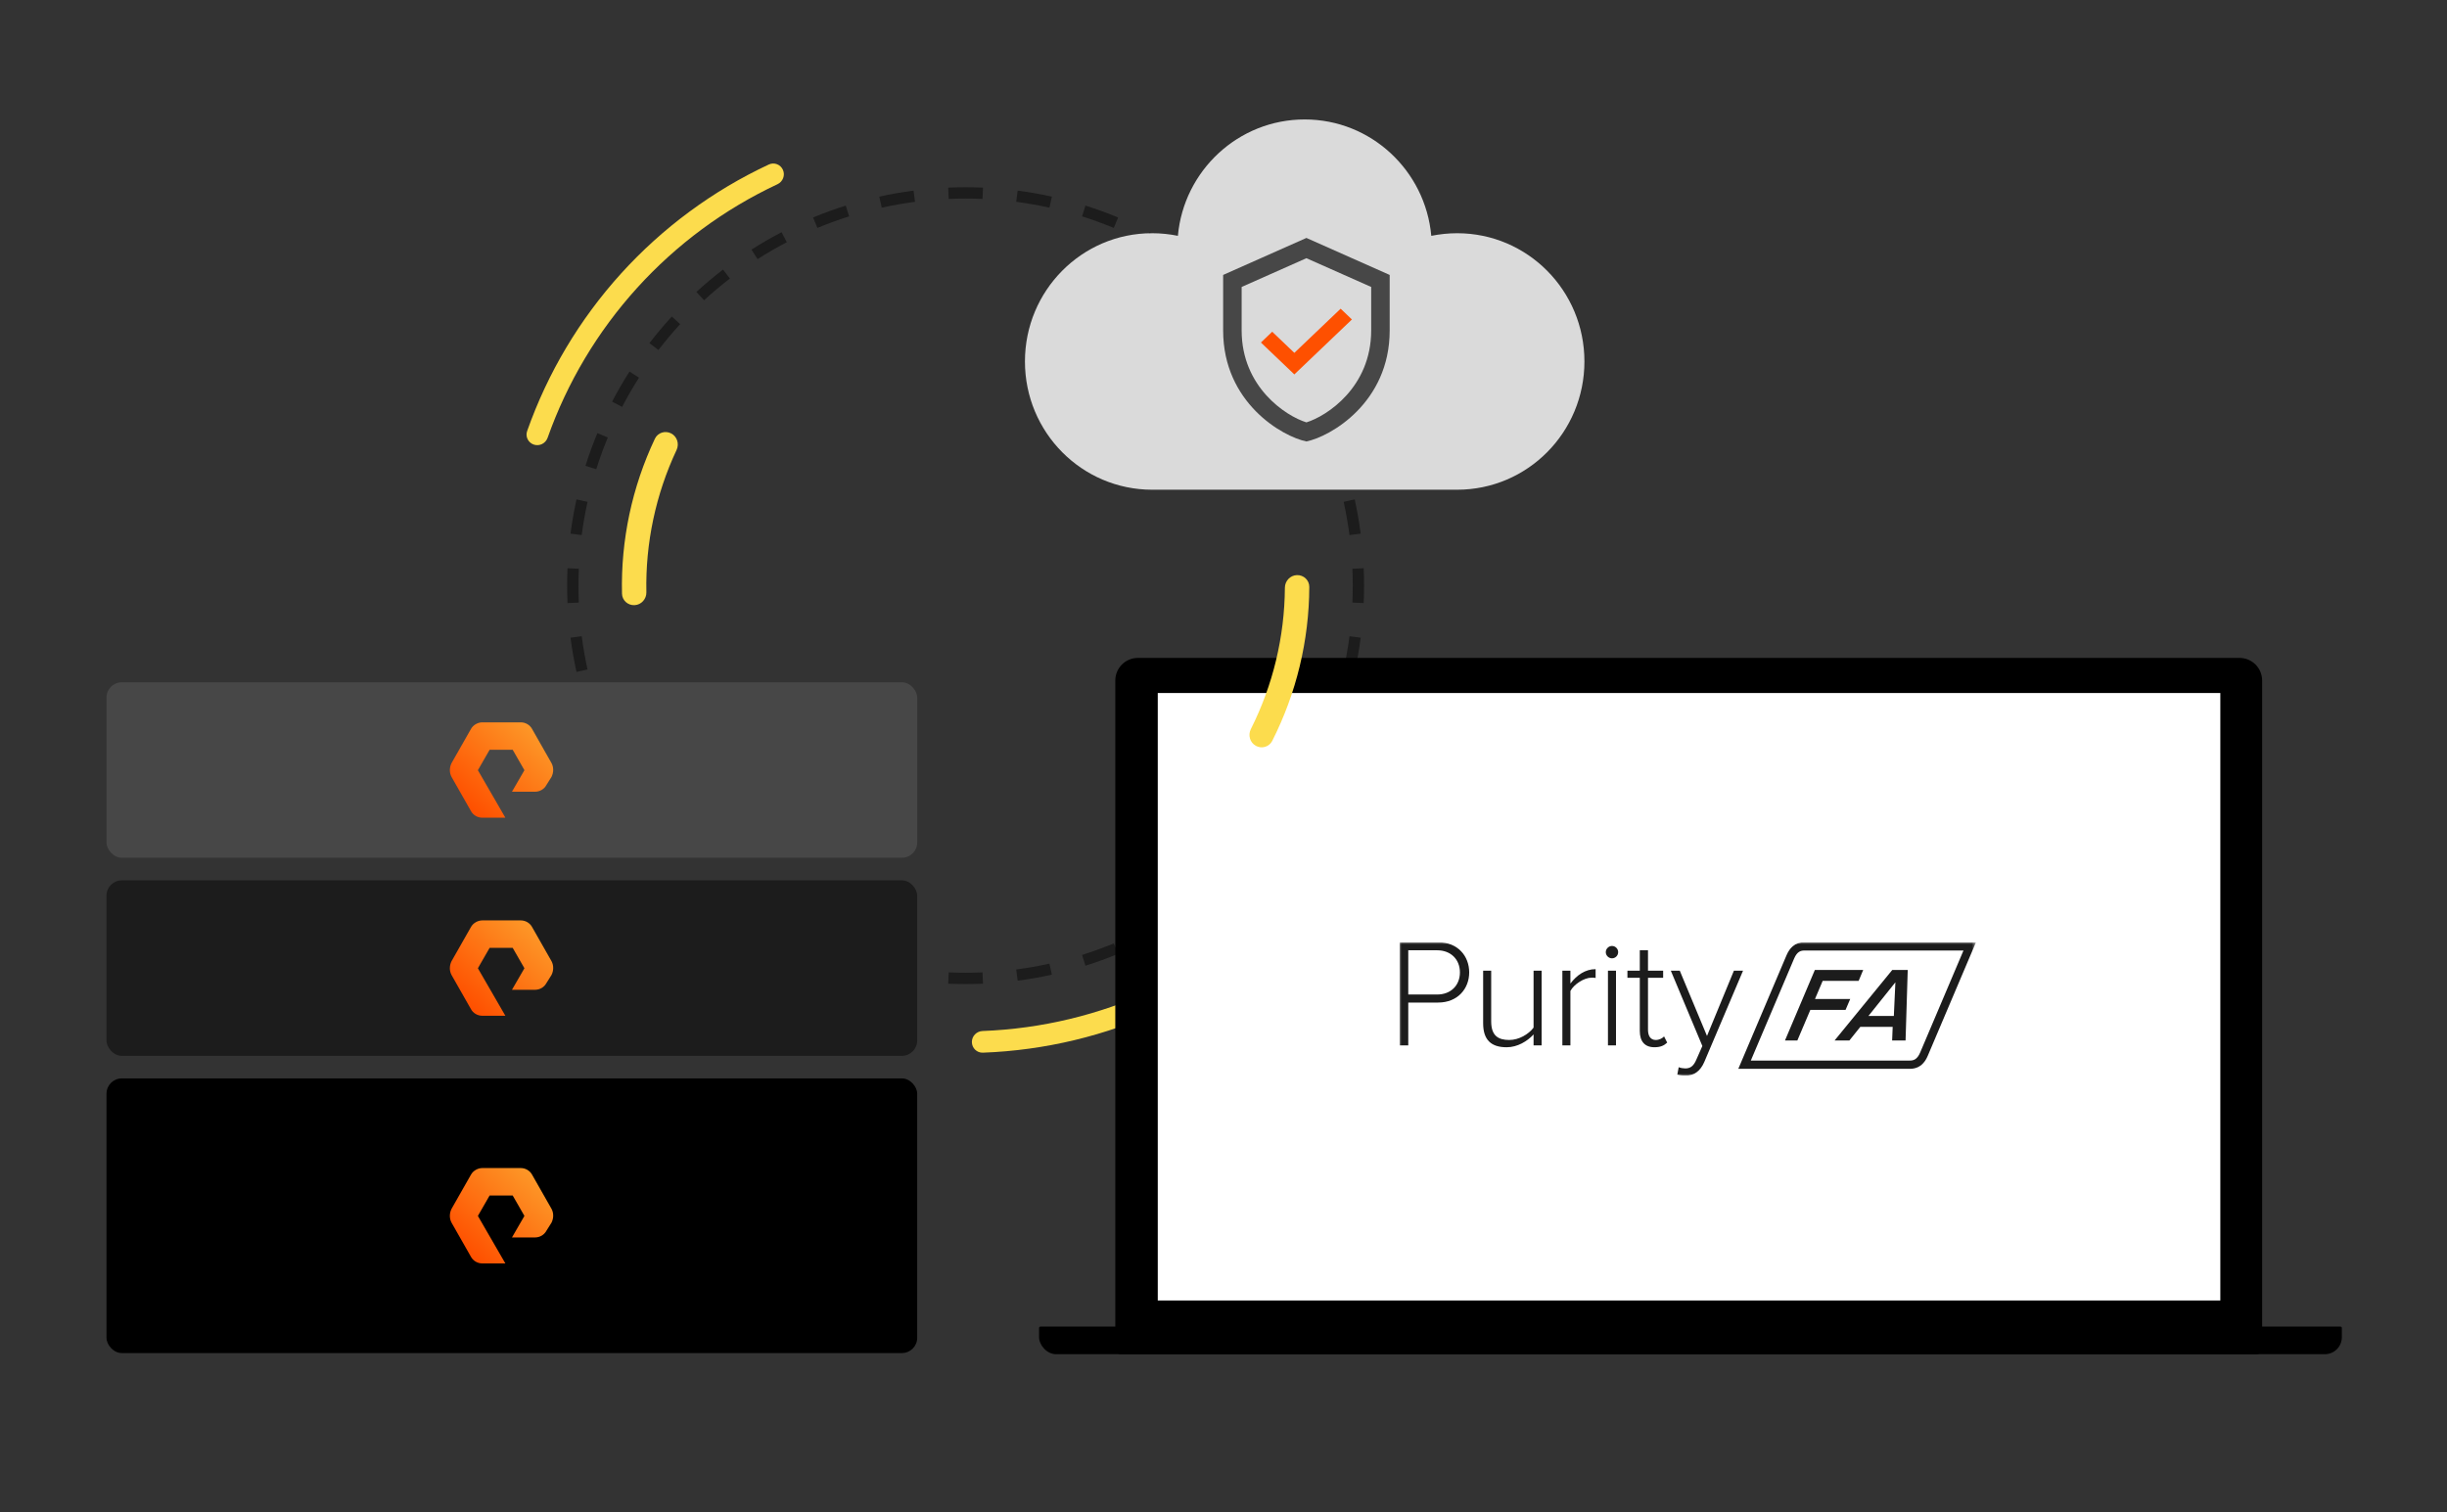
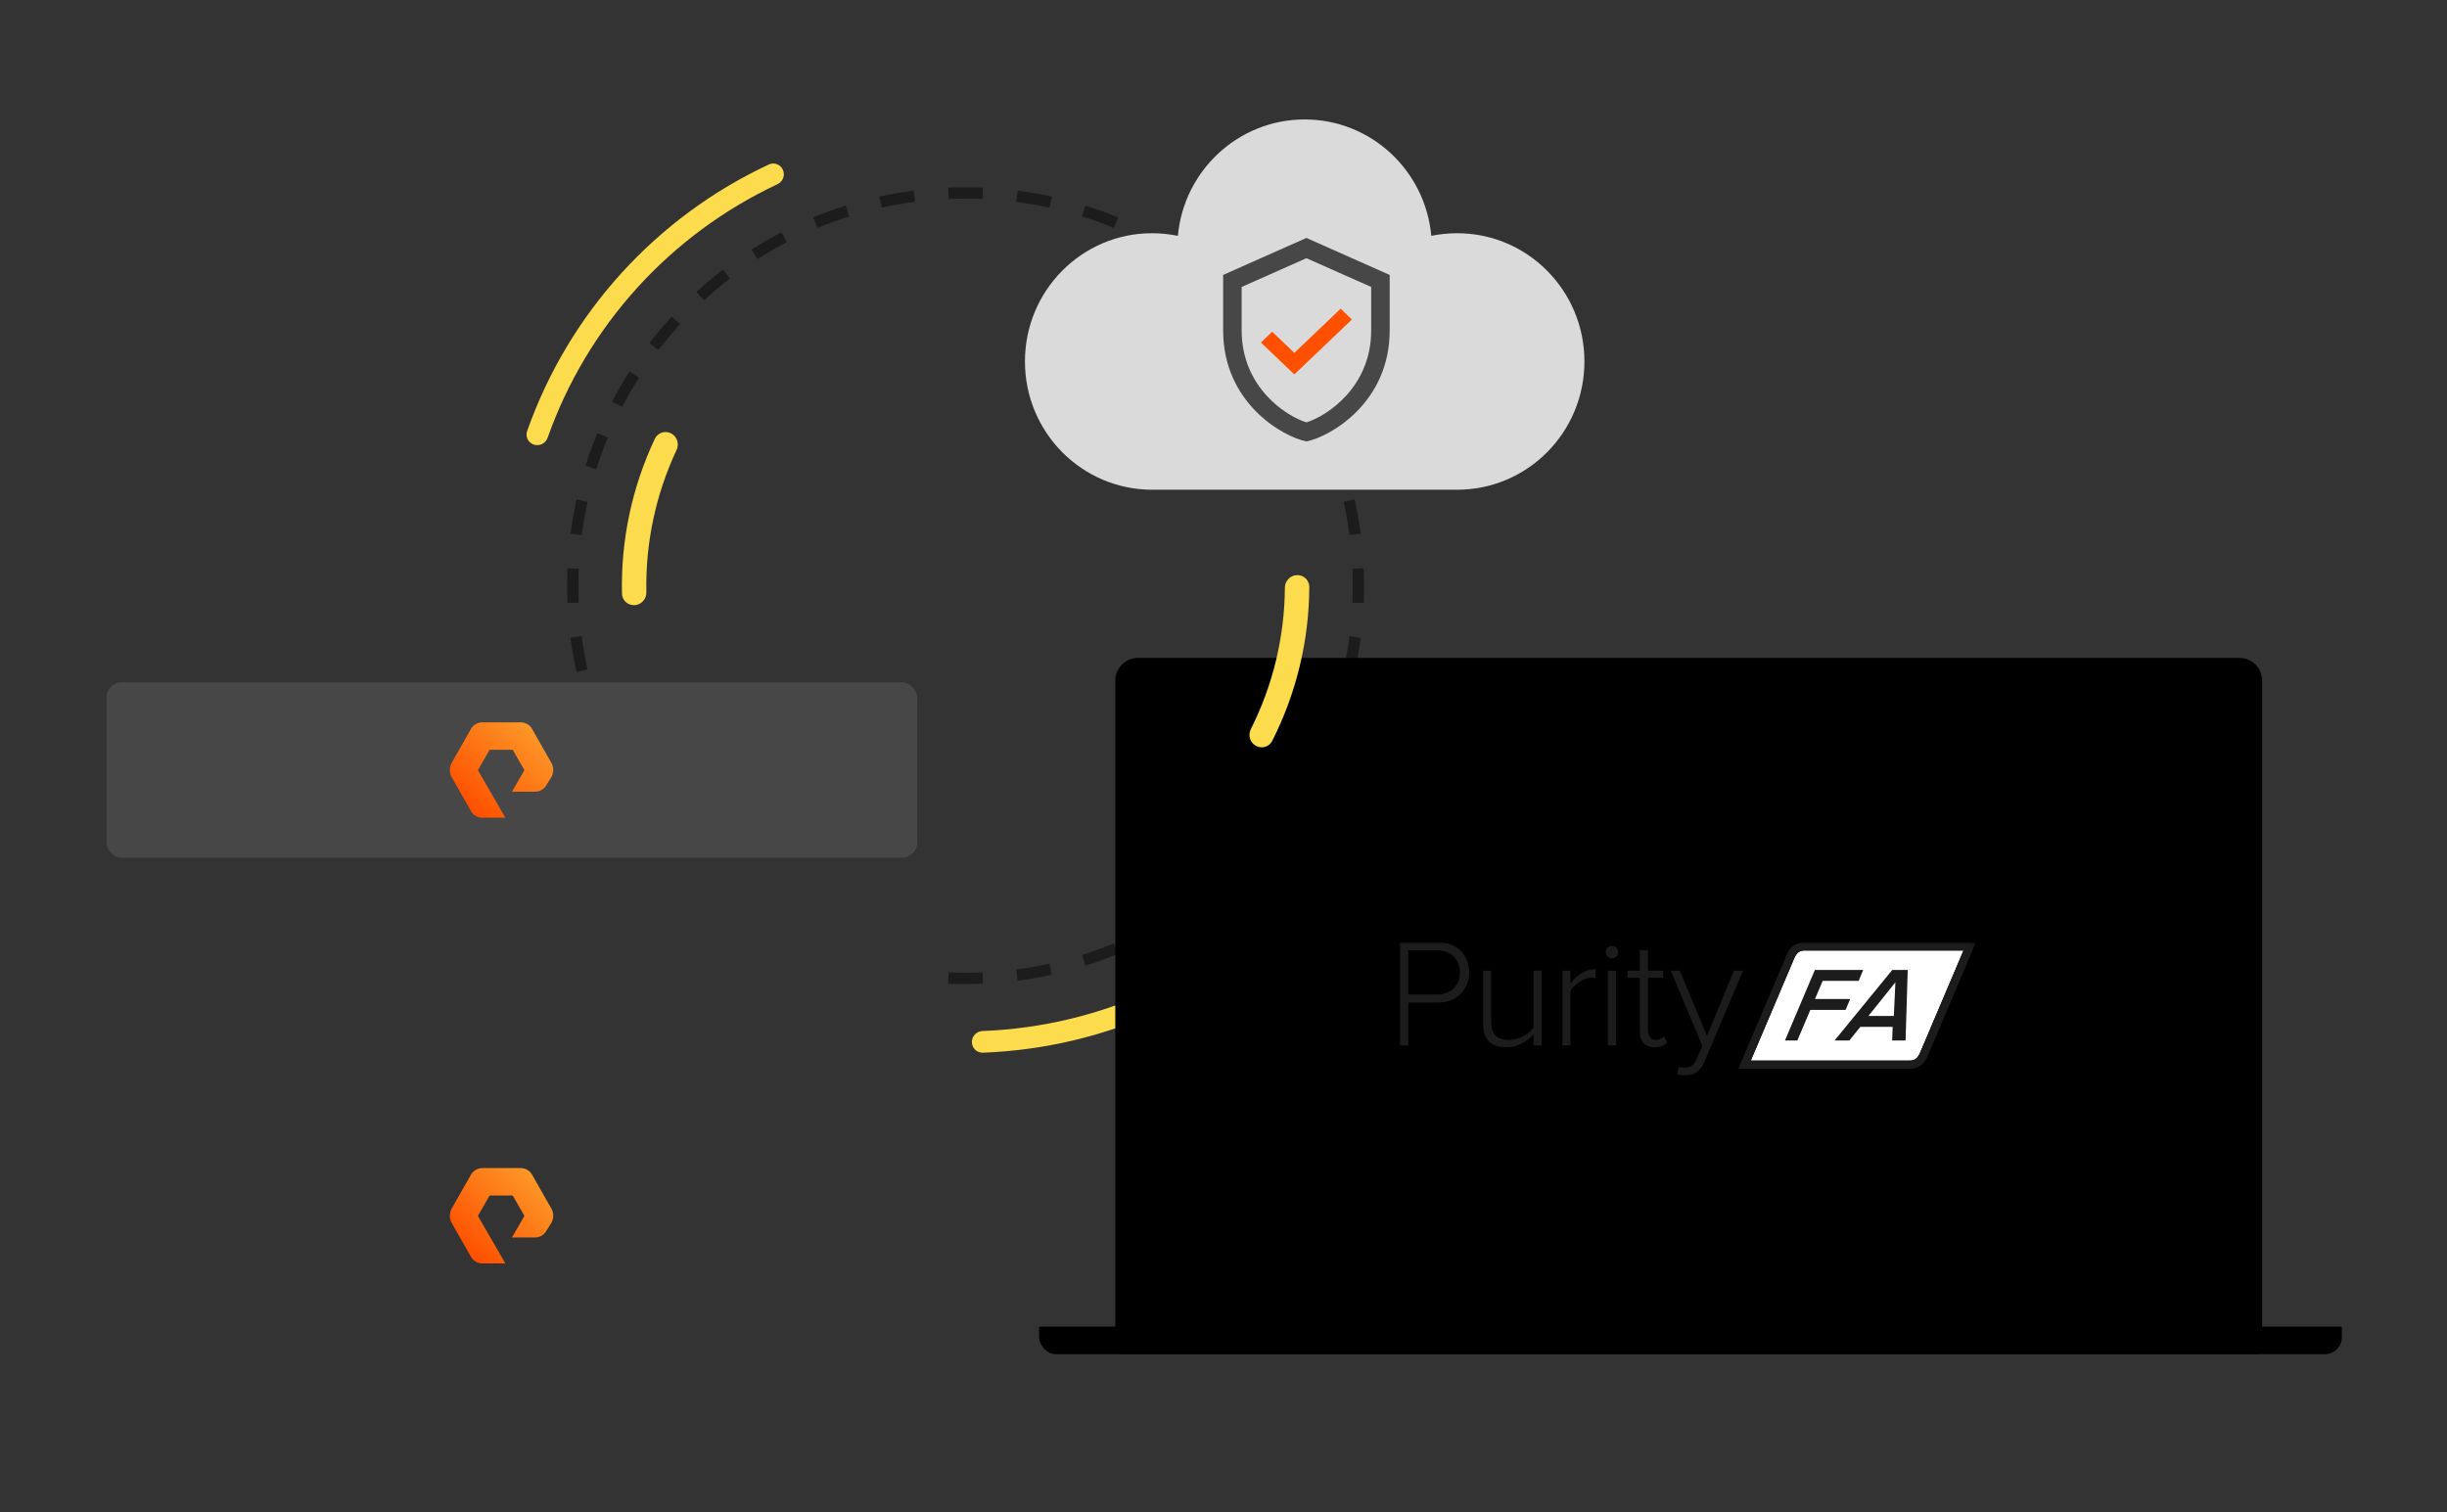
<svg xmlns="http://www.w3.org/2000/svg" width="605" height="374" viewBox="0 0 605 374" fill="none">
  <rect x="0" y="0" width="605" height="374" fill="#333333" stroke="none" />
  <path d="M323.908 218.908C325.024 219.878 325.144 221.572 324.148 222.665C313.808 234.01 301.306 243.188 287.365 249.655C273.424 256.121 258.342 259.739 243.003 260.306C241.525 260.36 240.31 259.175 240.289 257.696C240.269 256.218 241.452 255.006 242.929 254.95C257.515 254.395 271.855 250.947 285.112 244.797C298.369 238.647 310.262 229.926 320.107 219.149C321.104 218.058 322.793 217.937 323.908 218.908Z" fill="#FCDC4D" />
  <path fill-rule="evenodd" clip-rule="evenodd" d="M335.764 149.063L337.16 149.123C337.221 147.696 337.252 146.262 337.252 144.821C337.252 143.38 337.221 141.946 337.16 140.52L335.764 140.58L334.368 140.64C334.427 142.026 334.457 143.42 334.457 144.821C334.457 146.222 334.427 147.616 334.368 149.003L335.764 149.063ZM335.034 132.135L336.419 131.954C336.046 129.092 335.55 126.269 334.936 123.489L333.572 123.79L332.207 124.092C332.803 126.792 333.285 129.535 333.648 132.316L335.034 132.135ZM331.385 115.608L332.717 115.188C331.852 112.441 330.87 109.747 329.777 107.11L328.486 107.646L327.195 108.181C328.257 110.742 329.211 113.36 330.052 116.027L331.385 115.608ZM324.9 99.968L326.139 99.322C324.81 96.775 323.373 94.293 321.834 91.882L320.657 92.634L319.479 93.386C320.974 95.728 322.37 98.14 323.661 100.615L324.9 99.968ZM311.371 78.265C313.306 80.376 315.151 82.572 316.899 84.846L315.791 85.698L314.683 86.549C312.984 84.339 311.192 82.205 309.311 80.153L310.341 79.209L311.371 78.265ZM304.348 73.217L305.293 72.187C303.181 70.251 300.985 68.406 298.711 66.659L297.86 67.767L297.008 68.875C299.218 70.573 301.352 72.366 303.404 74.247L304.348 73.217ZM290.923 62.901L291.675 61.723C289.264 60.184 286.782 58.747 284.235 57.419L283.589 58.657L282.943 59.896C285.417 61.187 287.829 62.583 290.171 64.079L290.923 62.901ZM275.912 55.071L276.447 53.781C273.81 52.687 271.116 51.705 268.37 50.84L267.95 52.173L267.53 53.506C270.198 54.346 272.815 55.3 275.376 56.362L275.912 55.071ZM259.767 49.986L260.068 48.621C257.289 48.007 254.465 47.511 251.603 47.138L251.423 48.523L251.242 49.909C254.023 50.272 256.766 50.754 259.466 51.35L259.767 49.986ZM242.978 47.794L243.038 46.397C241.611 46.336 240.177 46.305 238.736 46.305C237.295 46.305 235.861 46.336 234.435 46.397L234.495 47.794L234.555 49.19C235.941 49.13 237.335 49.1 238.736 49.1C240.137 49.1 241.531 49.13 242.918 49.19L242.978 47.794ZM226.05 48.523L225.869 47.138C223.007 47.511 220.184 48.007 217.404 48.621L217.705 49.986L218.007 51.35C220.707 50.754 223.45 50.272 226.231 49.909L226.05 48.523ZM209.523 52.173L209.103 50.84C206.357 51.705 203.662 52.687 201.025 53.781L201.561 55.071L202.096 56.362C204.657 55.3 207.275 54.346 209.943 53.506L209.523 52.173ZM193.883 58.657L193.237 57.419C190.69 58.747 188.208 60.184 185.798 61.723L186.549 62.901L187.301 64.079C189.644 62.583 192.055 61.187 194.53 59.896L193.883 58.657ZM172.18 72.187C174.291 70.251 176.487 68.406 178.761 66.659L179.613 67.767L180.464 68.875C178.254 70.573 176.12 72.366 174.068 74.247L173.124 73.217L172.18 72.187ZM167.132 79.209L166.102 78.265C164.166 80.376 162.321 82.572 160.574 84.846L161.682 85.698L162.79 86.549C164.488 84.339 166.281 82.205 168.162 80.153L167.132 79.209ZM156.816 92.635L155.638 91.882C154.099 94.293 152.662 96.775 151.333 99.322L152.572 99.969L153.811 100.615C155.102 98.14 156.498 95.728 157.994 93.386L156.816 92.635ZM148.986 107.646L147.696 107.11C146.602 109.747 145.62 112.441 144.755 115.188L146.088 115.608L147.421 116.027C148.261 113.36 149.215 110.742 150.277 108.181L148.986 107.646ZM143.9 123.79L142.536 123.489C141.922 126.269 141.426 129.092 141.053 131.954L142.439 132.135L143.824 132.316C144.187 129.535 144.669 126.792 145.265 124.092L143.9 123.79ZM140.22 144.821C140.22 143.38 140.251 141.946 140.312 140.52L141.709 140.58L143.105 140.64C143.045 142.026 143.015 143.42 143.015 144.821C143.015 146.222 143.045 147.616 143.105 149.003L141.709 149.063L140.312 149.123C140.251 147.696 140.22 146.262 140.22 144.821ZM142.439 157.507L141.053 157.688C141.426 160.55 141.922 163.374 142.536 166.153L143.9 165.852L145.265 165.551C144.669 162.851 144.187 160.108 143.824 157.327L142.439 157.507ZM234.495 241.849L234.435 243.245C235.861 243.306 237.295 243.337 238.736 243.337C240.177 243.337 241.612 243.306 243.038 243.245L242.978 241.849L242.918 240.453C241.531 240.512 240.137 240.542 238.736 240.542C237.335 240.542 235.941 240.512 234.555 240.453L234.495 241.849ZM251.423 241.119L251.603 242.504C254.465 242.131 257.289 241.635 260.068 241.021L259.767 239.657L259.466 238.292C256.766 238.888 254.023 239.37 251.242 239.733L251.423 241.119ZM267.95 237.469L268.37 238.802C271.116 237.937 273.81 236.955 276.447 235.862L275.912 234.571L275.376 233.28C272.815 234.342 270.198 235.296 267.53 236.137L267.95 237.469ZM283.589 230.985L284.235 232.224C286.782 230.895 289.264 229.458 291.675 227.919L290.923 226.742L290.171 225.564C287.829 227.059 285.417 228.455 282.943 229.746L283.589 230.985ZM297.86 221.876L298.711 222.984C300.985 221.236 303.181 219.391 305.293 217.455L304.348 216.425L303.404 215.395C301.352 217.277 299.218 219.069 297.008 220.768L297.86 221.876ZM316.899 204.796C315.151 207.07 313.306 209.266 311.371 211.378L310.341 210.433L309.311 209.489C311.192 207.437 312.984 205.303 314.683 203.093L315.791 203.945L316.899 204.796ZM320.657 197.008L321.834 197.76C323.373 195.349 324.81 192.867 326.139 190.32L324.9 189.674L323.661 189.028C322.37 191.502 320.974 193.914 319.479 196.256L320.657 197.008ZM328.486 181.997L329.777 182.532C330.87 179.895 331.852 177.201 332.717 174.454L331.385 174.035L330.052 173.615C329.211 176.283 328.257 178.9 327.195 181.461L328.486 181.997ZM333.572 165.852L334.936 166.153C335.55 163.374 336.046 160.55 336.419 157.688L335.034 157.507L333.648 157.327C333.285 160.108 332.803 162.851 332.207 165.551L333.572 165.852Z" fill="#1C1C1C" />
  <path d="M156.918 149.643C155.255 149.741 153.822 148.472 153.783 146.807C153.473 133.576 156.259 120.455 161.917 108.491C162.629 106.985 164.455 106.408 165.935 107.173C167.414 107.938 167.988 109.756 167.28 111.264C162.115 122.262 159.559 134.304 159.81 146.451C159.844 148.117 158.581 149.545 156.918 149.643Z" fill="#FCDC4D" />
  <rect x="26.332" y="168.717" width="200.438" height="43.389" rx="3.773" fill="#474747" />
  <path fill-rule="evenodd" clip-rule="evenodd" d="M124.948 202.202H119.241C118.064 202.202 116.977 201.559 116.433 200.55L111.632 192.109C111.088 191.099 111.088 189.815 111.632 188.714L116.433 180.272C116.977 179.263 118.154 178.621 119.241 178.621H128.753C129.931 178.621 131.018 179.263 131.561 180.272L136.363 188.714C136.906 189.723 136.906 191.007 136.363 192.109L135.094 194.127C134.551 195.136 133.464 195.779 132.286 195.779H126.579L129.659 190.457L126.76 185.41H121.053L118.154 190.457L124.948 202.202Z" fill="url(#paint0_linear_309_4984)" />
-   <rect x="26.332" y="217.695" width="200.438" height="43.389" rx="3.773" fill="#1C1C1C" />
-   <path fill-rule="evenodd" clip-rule="evenodd" d="M124.948 251.18H119.241C118.064 251.18 116.977 250.538 116.433 249.528L111.632 241.087C111.088 240.078 111.088 238.793 111.632 237.692L116.433 229.251C116.977 228.241 118.154 227.599 119.241 227.599H128.753C129.931 227.599 131.018 228.241 131.561 229.251L136.363 237.692C136.906 238.701 136.906 239.986 136.363 241.087L135.094 243.106C134.551 244.115 133.464 244.757 132.286 244.757H126.579L129.659 239.435L126.76 234.389H121.053L118.154 239.435L124.948 251.18Z" fill="url(#paint1_linear_309_4984)" />
-   <rect x="26.332" y="266.674" width="200.438" height="67.913" rx="3.773" fill="black" />
  <path fill-rule="evenodd" clip-rule="evenodd" d="M124.948 312.421H119.241C118.064 312.421 116.977 311.778 116.433 310.769L111.632 302.328C111.088 301.318 111.088 300.034 111.632 298.933L116.433 290.491C116.977 289.482 118.154 288.84 119.241 288.84H128.753C129.931 288.84 131.018 289.482 131.561 290.491L136.363 298.933C136.906 299.942 136.906 301.226 136.363 302.328L135.094 304.346C134.551 305.355 133.464 305.998 132.286 305.998H126.579L129.659 300.676L126.76 295.629H121.053L118.154 300.676L124.948 312.421Z" fill="url(#paint2_linear_309_4984)" />
  <g clip-path="url(#clip0_309_4984)">
    <path d="M553.705 162.69H281.336C278.249 162.69 275.747 165.192 275.747 168.28V333.518C275.747 334.262 276.35 334.866 277.093 334.866H557.948C558.691 334.866 559.294 334.262 559.294 333.518V168.279C559.294 165.192 556.792 162.69 553.705 162.69Z" fill="black" />
    <path d="M578.663 328.045H257.239C257.053 328.045 256.902 328.196 256.902 328.382V334.529C256.902 334.715 257.053 334.866 257.239 334.866H578.663C578.849 334.866 579 334.715 579 334.529V328.382C579 328.196 578.849 328.045 578.663 328.045Z" fill="black" />
-     <path d="M548.956 171.371H286.247V321.591H548.956V171.371Z" fill="white" />
    <g clip-path="url(#clip1_309_4984)">
      <mask id="mask0_309_4984" style="mask-type:luminance" maskUnits="userSpaceOnUse" x="346" y="233" width="143" height="33">
        <path d="M488.541 233H346V266H488.541V233Z" fill="white" />
      </mask>
      <g mask="url(#mask0_309_4984)">
        <path d="M446.139 235.046C445.25 235.046 444.325 235.284 443.584 237.022L432.874 262.257H472.185C473.074 262.257 473.998 262.018 474.74 260.281L485.452 235.046H446.139Z" fill="white" />
-         <path d="M443.235 234.003C442.62 234.529 442.11 235.265 441.702 236.22C442.108 235.265 442.618 234.529 443.235 234.003Z" fill="white" />
        <path d="M446.139 233C444.991 233 444.026 233.328 443.235 234.003C442.62 234.529 442.11 235.265 441.702 236.22L429.782 264.302H472.185C473.715 264.302 474.921 263.719 475.823 262.506C475.898 262.404 475.971 262.299 476.042 262.191C476.254 261.861 476.448 261.492 476.623 261.082L488.541 233H446.139ZM474.74 260.281C474 262.018 473.075 262.257 472.185 262.257H432.874L443.586 237.021C444.325 235.284 445.25 235.045 446.141 235.045H485.452L474.74 260.281Z" fill="#1C1C1C" />
        <path d="M346 233H355.561C360.455 233 363.247 236.442 363.247 240.457C363.247 244.471 360.416 247.913 355.561 247.913H348.181V258.506H346V233ZM355.331 234.988H348.181V245.925H355.331C358.695 245.925 360.953 243.669 360.953 240.457C360.953 237.244 358.695 234.988 355.331 234.988Z" fill="#1C1C1C" />
        <path d="M379.162 255.791C377.632 257.473 375.185 258.966 372.507 258.966C368.723 258.966 366.695 257.205 366.695 253.038V240.036H368.684V252.578C368.684 256.172 370.482 257.168 373.158 257.168C375.528 257.168 377.938 255.753 379.162 254.109V240.036H381.151V258.506H379.162V255.791Z" fill="#1C1C1C" />
        <path d="M386.282 240.036H388.271V243.209C389.839 241.144 391.941 239.653 394.503 239.653V241.832C394.159 241.756 393.892 241.756 393.509 241.756C391.636 241.756 389.112 243.437 388.271 245.045V258.504H386.282V240.036Z" fill="#1C1C1C" />
        <path d="M397.017 235.448C397.017 234.607 397.744 233.919 398.548 233.919C399.389 233.919 400.076 234.607 400.076 235.448C400.076 236.289 399.389 236.977 398.548 236.977C397.744 236.977 397.017 236.289 397.017 235.448ZM397.553 240.036H399.542V258.506H397.553V240.036Z" fill="#1C1C1C" />
        <path d="M405.427 254.949V241.795H402.368V240.036H405.427V234.988H407.453V240.036H411.2V241.795H407.453V254.643C407.453 256.134 408.064 257.168 409.365 257.168C410.243 257.168 411.01 256.747 411.43 256.288L412.195 257.816C411.468 258.506 410.589 258.964 409.059 258.964C406.614 258.965 405.427 257.474 405.427 254.949Z" fill="#1C1C1C" />
-         <path d="M430.951 240.036L421.392 262.56C420.398 264.892 418.83 266 416.651 266C416.04 266 415.197 265.886 414.701 265.733L415.045 263.898C415.466 264.088 416.193 264.202 416.651 264.202C417.875 264.202 418.716 263.705 419.443 261.947L420.895 258.658L413.094 240.036H415.311L422.041 256.174L428.694 240.036H430.951Z" fill="#1C1C1C" />
+         <path d="M430.951 240.036L421.392 262.56C420.398 264.892 418.83 266 416.651 266C416.04 266 415.197 265.886 414.701 265.733L415.045 263.898C417.875 264.202 418.716 263.705 419.443 261.947L420.895 258.658L413.094 240.036H415.311L422.041 256.174L428.694 240.036H430.951Z" fill="#1C1C1C" />
        <path d="M441.323 257.289L448.71 239.848H460.66L459.538 242.542H450.647L448.74 247.039H457.448L456.298 249.731H447.591L444.382 257.287H441.323V257.289Z" fill="#1C1C1C" />
        <path d="M467.814 257.289L467.95 253.916H459.948L457.248 257.289H453.587L467.852 239.847H471.67L471.135 257.289H467.814ZM468.618 242.907L461.961 251.222H468.237L468.618 242.907Z" fill="#1C1C1C" />
      </g>
    </g>
  </g>
  <g clip-path="url(#clip2_309_4984)">
    <path d="M360.274 57.673C358.066 57.673 355.97 57.91 353.874 58.316C352.421 42.197 338.978 29.536 322.572 29.536C306.167 29.536 292.675 42.197 291.222 58.316C289.189 57.903 287.037 57.673 284.822 57.673C267.487 57.673 253.409 71.856 253.409 89.387C253.409 106.917 267.487 121.1 284.878 121.1H360.267C377.658 121.1 391.736 106.917 391.736 89.387C391.736 71.856 377.658 57.673 360.267 57.673H360.274Z" fill="#DADADA" />
    <path d="M323 58.837L302.412 67.987V81.712C302.412 99.626 317.144 107.989 323 109.163C328.856 107.989 343.588 99.626 343.588 81.712V67.987L323 58.837ZM323 63.847L339.013 70.96V81.712C339.013 95.742 328.07 102.884 323 104.445C317.931 102.884 306.987 95.742 306.987 81.712V70.96L323 63.847Z" fill="#474747" />
    <path d="M320.016 87.255L331.462 76.337L334.25 78.998L320.016 92.587L311.75 84.698L314.543 82.032L320.016 87.255Z" fill="#FE5000" />
  </g>
  <path d="M132.003 109.948C130.605 109.492 129.839 107.987 130.328 106.599C135.404 92.2 143.302 78.948 153.568 67.622C163.834 56.297 176.25 47.139 190.083 40.677C191.415 40.054 192.988 40.669 193.579 42.016C194.171 43.363 193.557 44.931 192.225 45.555C179.078 51.715 167.277 60.429 157.515 71.199C147.752 81.969 140.235 94.567 135.392 108.254C134.901 109.641 133.401 110.405 132.003 109.948Z" fill="#FCDC4D" />
  <path d="M320.654 142.214C322.32 142.161 323.718 143.468 323.712 145.134C323.663 158.368 320.524 171.409 314.544 183.216C313.791 184.702 311.951 185.23 310.493 184.425C309.034 183.62 308.51 181.787 309.258 180.298C314.719 169.445 317.6 157.476 317.678 145.326C317.688 143.66 318.989 142.267 320.654 142.214Z" fill="#FCDC4D" />
  <defs>
    <linearGradient id="paint0_linear_309_4984" x1="114.965" y1="198.748" x2="131.586" y2="180.742" gradientUnits="userSpaceOnUse">
      <stop stop-color="#FE5000" />
      <stop offset="1" stop-color="#FD9627" />
    </linearGradient>
    <linearGradient id="paint1_linear_309_4984" x1="114.965" y1="247.727" x2="131.586" y2="229.721" gradientUnits="userSpaceOnUse">
      <stop stop-color="#FE5000" />
      <stop offset="1" stop-color="#FD9627" />
    </linearGradient>
    <linearGradient id="paint2_linear_309_4984" x1="114.965" y1="308.967" x2="131.586" y2="290.961" gradientUnits="userSpaceOnUse">
      <stop stop-color="#FE5000" />
      <stop offset="1" stop-color="#FD9627" />
    </linearGradient>
    <clipPath id="clip0_309_4984">
      <rect x="256.902" y="162.69" width="322.098" height="172.176" rx="4.192" fill="white" />
    </clipPath>
    <clipPath id="clip1_309_4984">
      <rect width="143" height="33" fill="white" transform="translate(346 233)" />
    </clipPath>
    <clipPath id="clip2_309_4984">
      <rect width="138.335" height="91.557" fill="white" transform="translate(253.409 29.536)" />
    </clipPath>
  </defs>
</svg>